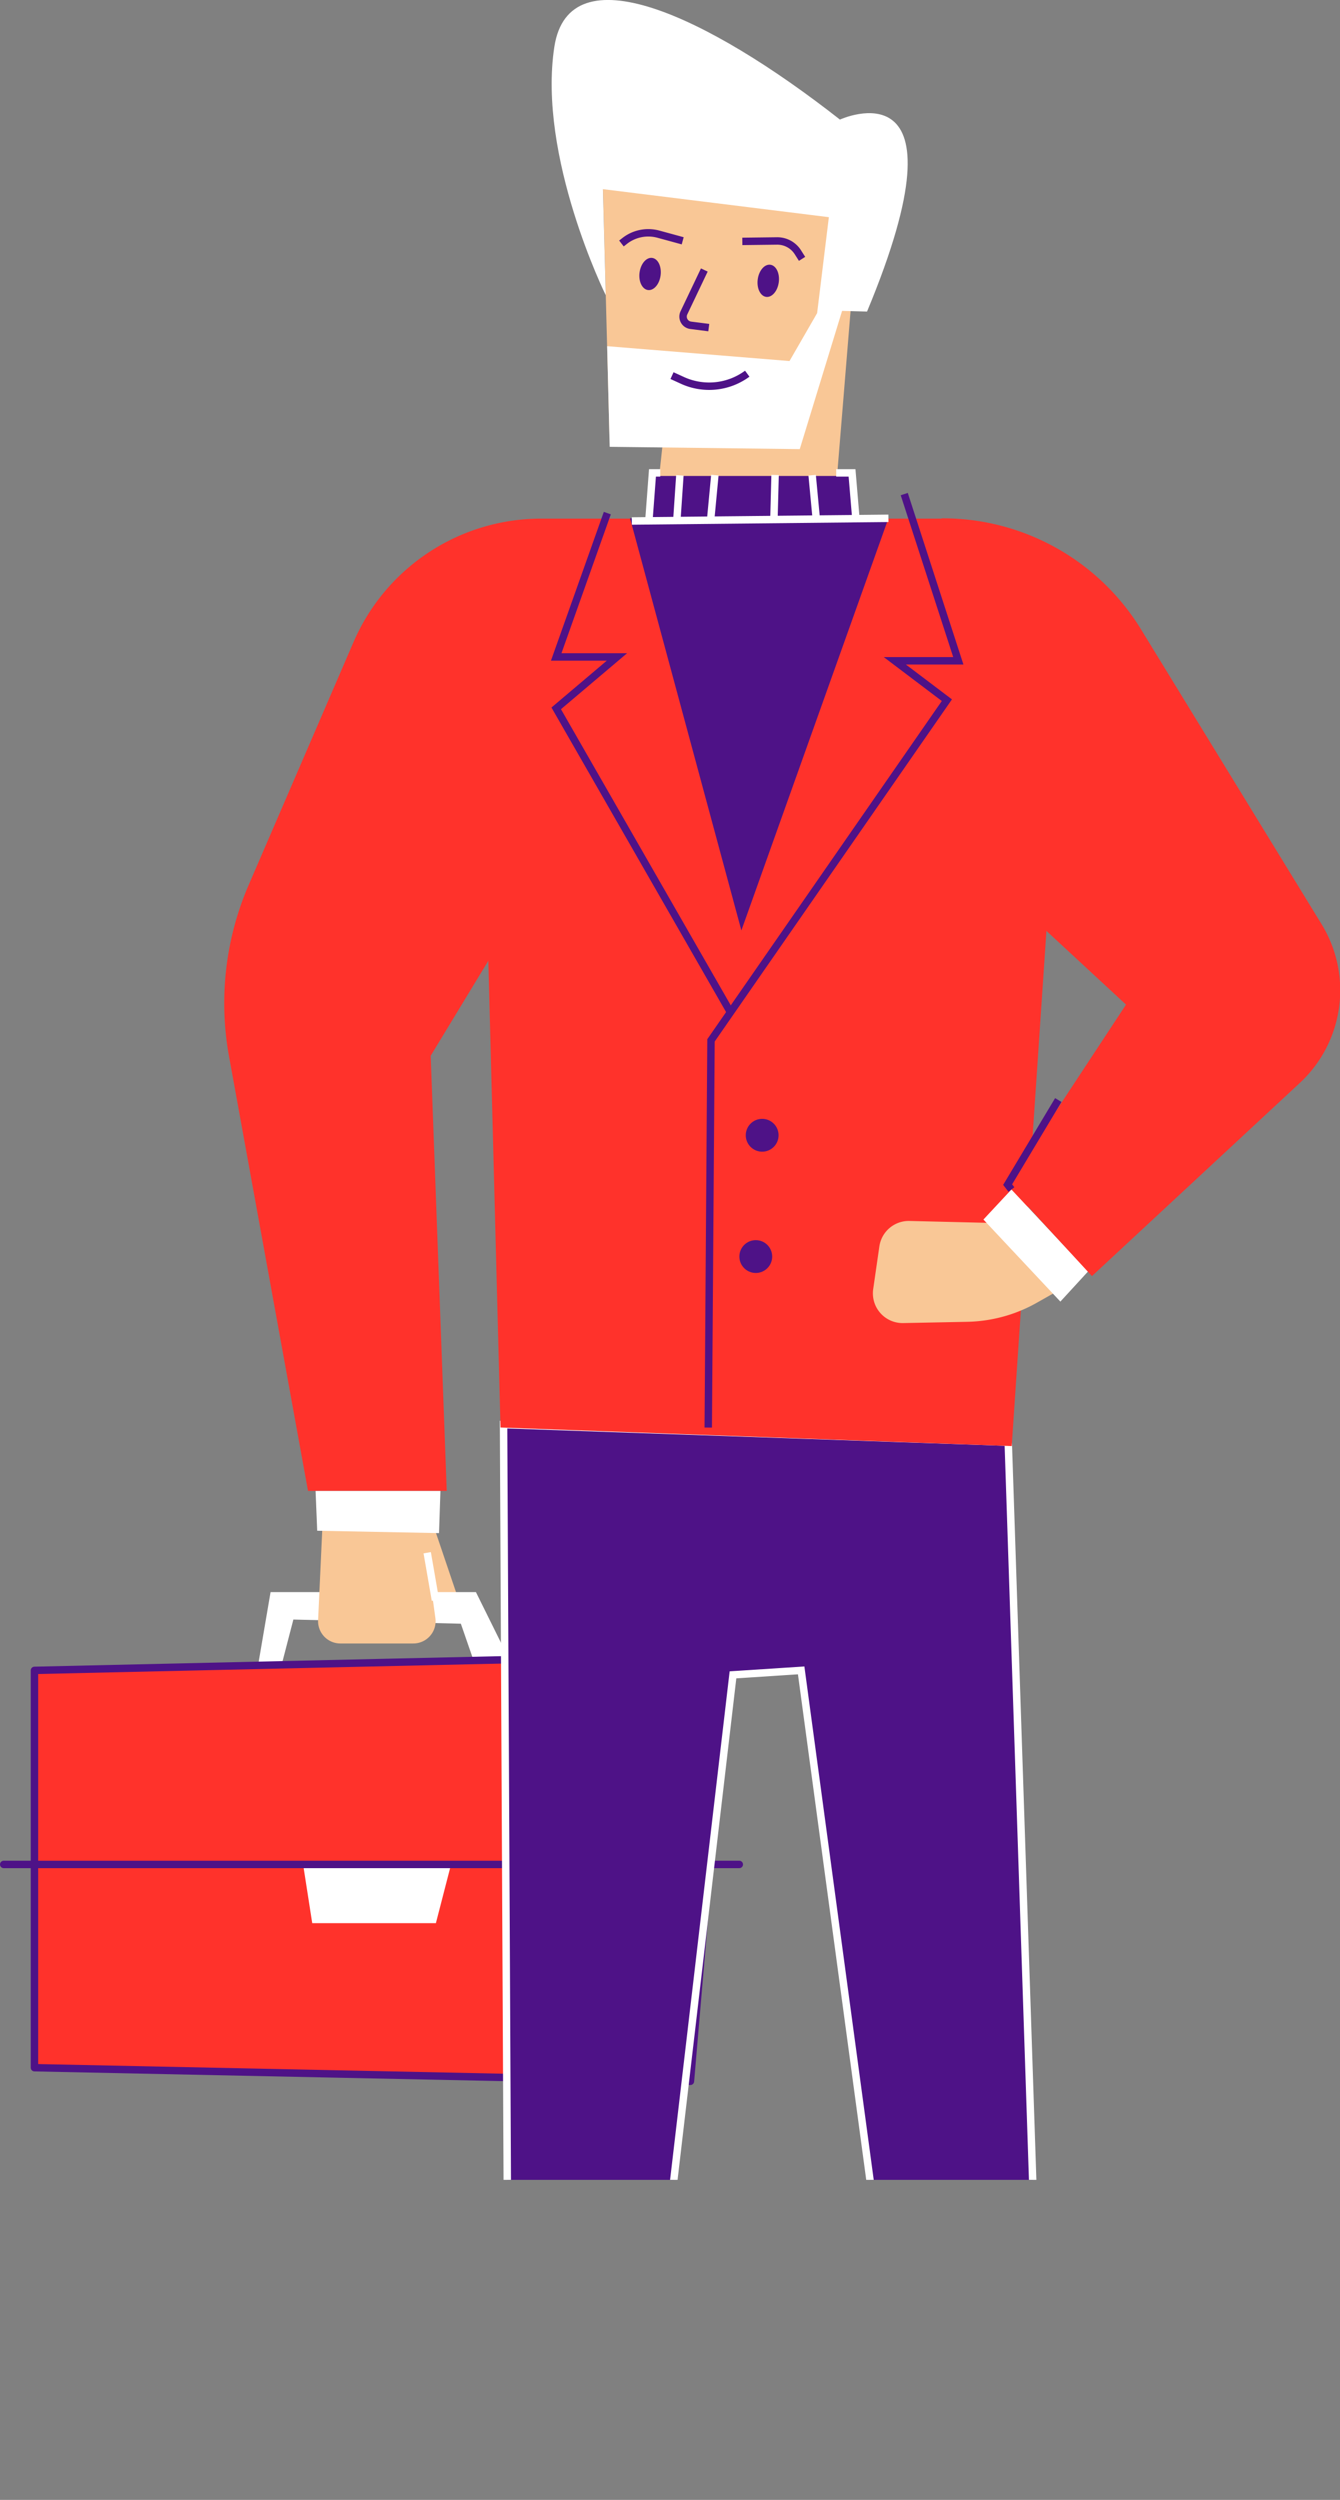
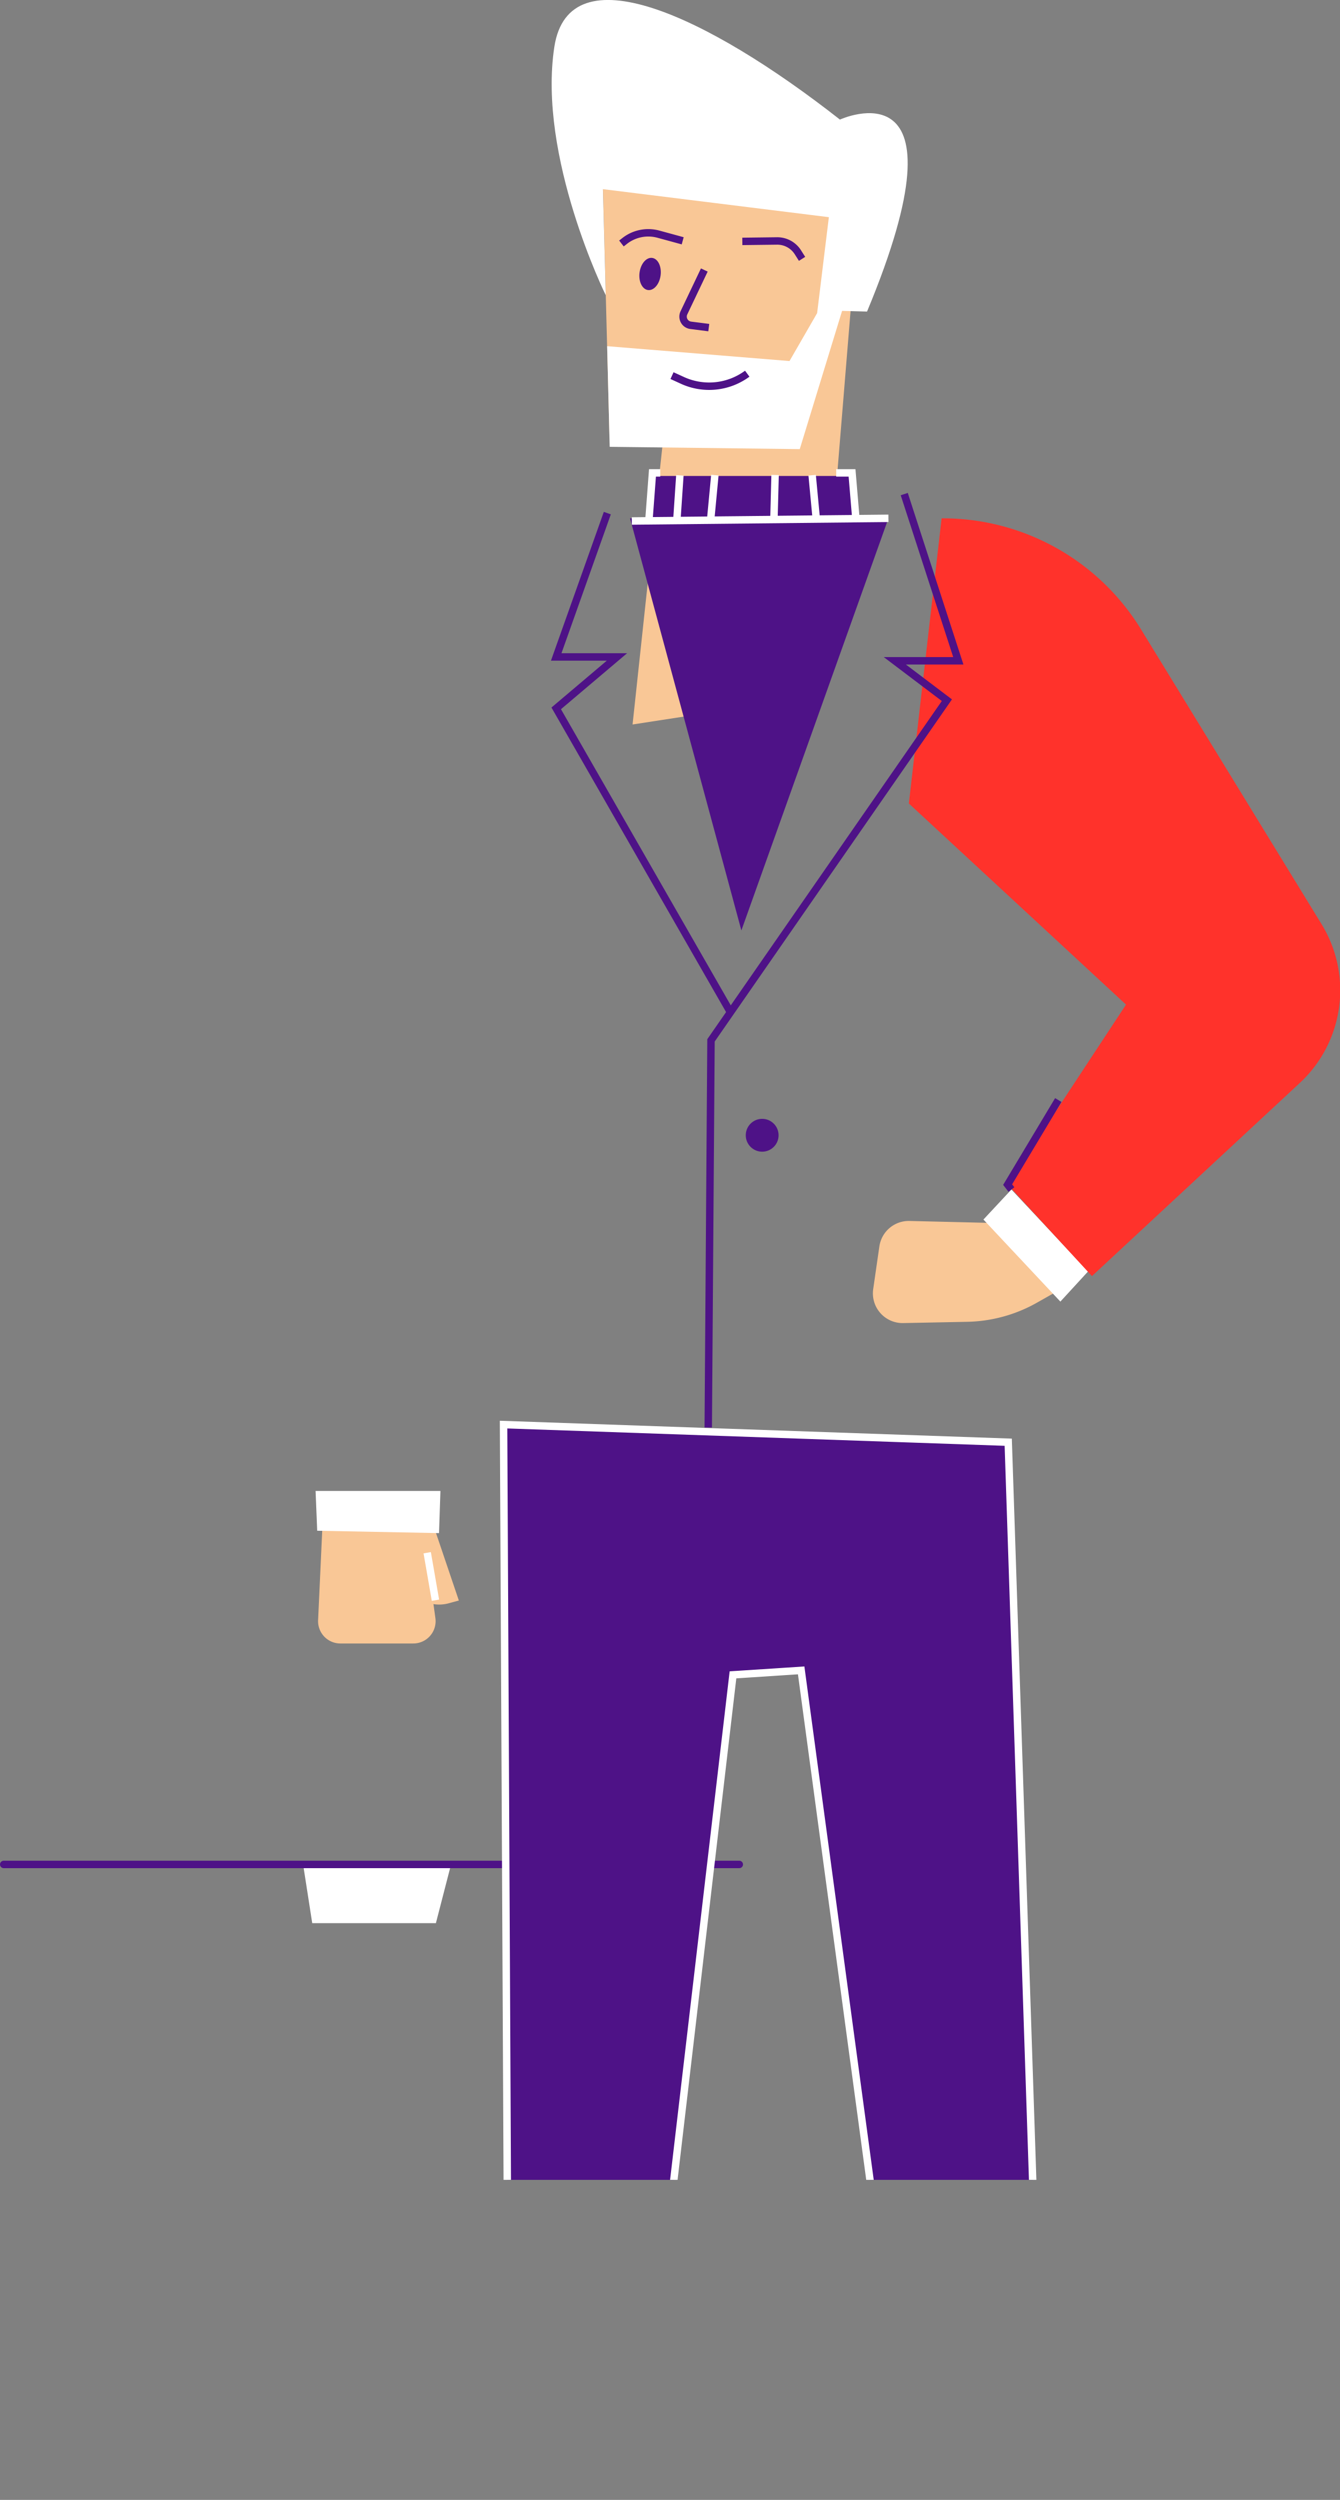
<svg xmlns="http://www.w3.org/2000/svg" viewBox="0 0 180.42 336.36">
  <rect x="0" y="0" width="180.42" height="336.36" fill="#808080" stroke="none" />
  <defs>
    <style>.cls-1,.cls-11,.cls-6,.cls-7{fill:none;}.cls-2{fill:#f9c796;}.cls-3{clip-path:url(#clip-path);}.cls-4{fill:#fff;}.cls-10,.cls-5{fill:#ff322b;}.cls-5,.cls-6,.cls-7{stroke:#4e1287;}.cls-5,.cls-6{stroke-linecap:round;stroke-linejoin:round;}.cls-11,.cls-7,.cls-9{stroke-miterlimit:10;}.cls-8,.cls-9{fill:#4e1287;}.cls-11,.cls-9{stroke:#fff;}</style>
    <clipPath id="clip-path" transform="translate(-176.91 -26.17)">
      <rect class="cls-1" width="363.4" height="319.47" />
    </clipPath>
  </defs>
  <title>b2</title>
  <g id="Слой_2" data-name="Слой 2">
    <g id="Картридж">
      <path class="cls-2" d="M234.93,230.42l3.76,11.1-1.36.37a4.85,4.85,0,0,1-6-3.53l-.66-2.67Z" transform="translate(-176.91 -26.17)" />
      <g class="cls-3">
-         <polygon class="cls-4" points="34.59 224.99 36.43 214.22 64.08 214.22 68.67 223.49 64.08 224.33 62.05 218.47 39.5 217.91 37.66 224.99 34.59 224.99" />
-         <polygon class="cls-5" points="4.64 224.75 97.87 222.65 92.96 280.04 4.64 278.21 4.64 224.75" />
        <polygon class="cls-4" points="40.81 250.86 42.04 258.76 58.69 258.76 60.73 250.86 40.81 250.86" />
        <line class="cls-6" x1="0.5" y1="250.86" x2="99.54" y2="250.86" />
        <polygon class="cls-2" points="114.97 24.6 115.17 33.95 110.28 93.61 85.17 97.48 89.29 59.1 82.06 58.69 81.06 20.52 114.97 24.6" />
        <path class="cls-7" d="M271.74,62.5,269,68.25a1.18,1.18,0,0,0,.91,1.69l2.43.31" transform="translate(-176.91 -26.17)" />
        <ellipse class="cls-8" cx="264.45" cy="63.03" rx="2.18" ry="1.43" transform="translate(-8.86 291.06) rotate(-82.64)" />
        <path class="cls-7" d="M260.58,58.93l.45-.35a5.17,5.17,0,0,1,4.54-.9l3.26.89" transform="translate(-176.91 -26.17)" />
        <path class="cls-7" d="M284.9,61l-.57-.9a3.29,3.29,0,0,0-2.8-1.51l-4.67.06" transform="translate(-176.91 -26.17)" />
-         <ellipse class="cls-8" cx="280.37" cy="63.96" rx="2.18" ry="1.43" transform="translate(4.09 307.65) rotate(-82.64)" />
        <path class="cls-4" d="M290,42.26c-18-14.11-36.46-22.61-38.45-9.8-2.28,14.8,6.92,33.43,6.92,33.43l-.38-14.27,30.42,3.77L286.93,68.3l-3.72,6.45-24.55-2L259,86.29l25.59.31L290.29,68l3.36.09C307.82,34.07,290,42.26,290,42.26Z" transform="translate(-176.91 -26.17)" />
        <path class="cls-7" d="M267.39,76.71l1.38.63a8.64,8.64,0,0,0,8.75-.89h0" transform="translate(-176.91 -26.17)" />
        <polygon class="cls-9" points="67.8 191.68 68.44 321.67 77.83 328.81 87.4 321.67 98.69 225.35 107.87 224.75 120.97 321.67 131.08 329.69 139.98 321.67 135.75 194.05 67.8 191.68" />
-         <path class="cls-10" d="M319.89,120.46l-6.76,100.28-68.83-2.5-1.64-62.8-7.76,12.78,2.16,58.55H218.38l-10.64-58.5a40.09,40.09,0,0,1,2.64-23l14.13-32.71a27.53,27.53,0,0,1,25.27-16.61h53.91Z" transform="translate(-176.91 -26.17)" />
        <path class="cls-2" d="M312.25,190.76l-12.88-.31a4,4,0,0,0-4.06,3.42l-.83,5.74a4,4,0,0,0,4,4.58l8.62-.17a19.86,19.86,0,0,0,9.42-2.57l3.22-1.82a2.29,2.29,0,0,0,.16-3.88l-4.27-2.91A4,4,0,0,0,312.25,190.76Z" transform="translate(-176.91 -26.17)" />
        <path class="cls-1" d="M301,190.47l-6.75-.13a1.78,1.78,0,0,0-1.82,1.78v.09a1.78,1.78,0,0,0,1.78,1.79l6.75,0a1.78,1.78,0,0,0,1.79-1.92h0A1.78,1.78,0,0,0,301,190.47Z" transform="translate(-176.91 -26.17)" />
        <path class="cls-1" d="M302.59,194,291,193.92a1.61,1.61,0,0,0-1.63,1.61v.24a1.62,1.62,0,0,0,1.57,1.61l11.62.29A1.6,1.6,0,0,0,304.2,196l0-.42A1.61,1.61,0,0,0,302.59,194Z" transform="translate(-176.91 -26.17)" />
-         <path class="cls-1" d="M307.25,197.65l-14.5-.27a1.6,1.6,0,0,0-1.63,1.61h0a1.6,1.6,0,0,0,1.54,1.61l14.5.54a1.59,1.59,0,0,0,1.66-1.6v-.28A1.61,1.61,0,0,0,307.25,197.65Z" transform="translate(-176.91 -26.17)" />
+         <path class="cls-1" d="M307.25,197.65l-14.5-.27a1.6,1.6,0,0,0-1.63,1.61h0a1.6,1.6,0,0,0,1.54,1.61l14.5.54v-.28A1.61,1.61,0,0,0,307.25,197.65Z" transform="translate(-176.91 -26.17)" />
        <path class="cls-1" d="M305.17,200.87l-9.45-.19a1.79,1.79,0,0,0-1.8,2h0a1.77,1.77,0,0,0,1.8,1.55l9.45-.17a1.6,1.6,0,0,0,1.57-1.53h0A1.59,1.59,0,0,0,305.17,200.87Z" transform="translate(-176.91 -26.17)" />
        <polygon class="cls-4" points="136.18 160.05 132.41 164.09 142.77 175.13 146.51 171.06 136.18 160.05" />
        <path class="cls-10" d="M303.82,95.91h-.13l-4.41,38.37,29.24,27.06-15.94,24.21,11.35,12.32,28-26a17,17,0,0,0,2.92-21.35l-24.14-39.39A31.33,31.33,0,0,0,303.82,95.91Z" transform="translate(-176.91 -26.17)" />
        <path class="cls-10" d="M245.3,348.23l-12,7.08a8.36,8.36,0,0,0-4.13,7.21H264l.29-14.29Z" transform="translate(-176.91 -26.17)" />
        <path class="cls-10" d="M297.88,348.23l.79,14.29h46.79a8.29,8.29,0,0,0-6-8l-22.54-6.33Z" transform="translate(-176.91 -26.17)" />
        <polygon class="cls-8" points="84.83 69.74 99.82 125.19 119.62 69.74 84.83 69.74" />
        <polyline class="cls-7" points="81.77 69.04 74.89 88.39 83.07 88.39 74.89 95.31 98.35 136.2" />
        <polyline class="cls-7" points="121.75 66.48 129.03 88.91 120.48 88.91 127.49 94.21 95.73 139.98 95.36 192.08" />
        <circle class="cls-8" cx="102.62" cy="152.75" r="2.21" />
-         <circle class="cls-8" cx="101.76" cy="169.07" r="2.21" />
        <polyline class="cls-7" points="142.49 148.01 135.67 159.39 136.18 160.05" />
        <polygon class="cls-8" points="87.39 69.74 87.85 64.04 114.72 64.04 114.72 69.74 110.2 73.48 91.3 73.48 87.39 69.74" />
        <polyline class="cls-11" points="88.9 63.63 87.85 63.63 87.39 69.74" />
        <polyline class="cls-11" points="115.23 69.69 114.72 63.63 112.59 63.63" />
        <line class="cls-11" x1="91.54" y1="63.96" x2="91.15" y2="69.72" />
        <line class="cls-11" x1="96.25" y1="63.93" x2="95.7" y2="69.74" />
        <line class="cls-11" x1="119.62" y1="69.74" x2="85.07" y2="70.1" />
        <line class="cls-11" x1="104.36" y1="63.91" x2="104.2" y2="70.01" />
        <line class="cls-11" x1="109.35" y1="63.94" x2="109.91" y2="69.88" />
        <path class="cls-2" d="M220.31,231.79l-.57,12.36a3,3,0,0,0,3,3.15h9.79a3,3,0,0,0,3-3.43l-1.71-12.35a3,3,0,0,0-3-2.6h-7.51A3,3,0,0,0,220.31,231.79Z" transform="translate(-176.91 -26.17)" />
        <line class="cls-11" x1="58.63" y1="215.31" x2="57.52" y2="208.92" />
        <polygon class="cls-4" points="42.49 200.61 42.71 205.96 59.11 206.28 59.3 200.61 42.49 200.61" />
      </g>
    </g>
  </g>
</svg>